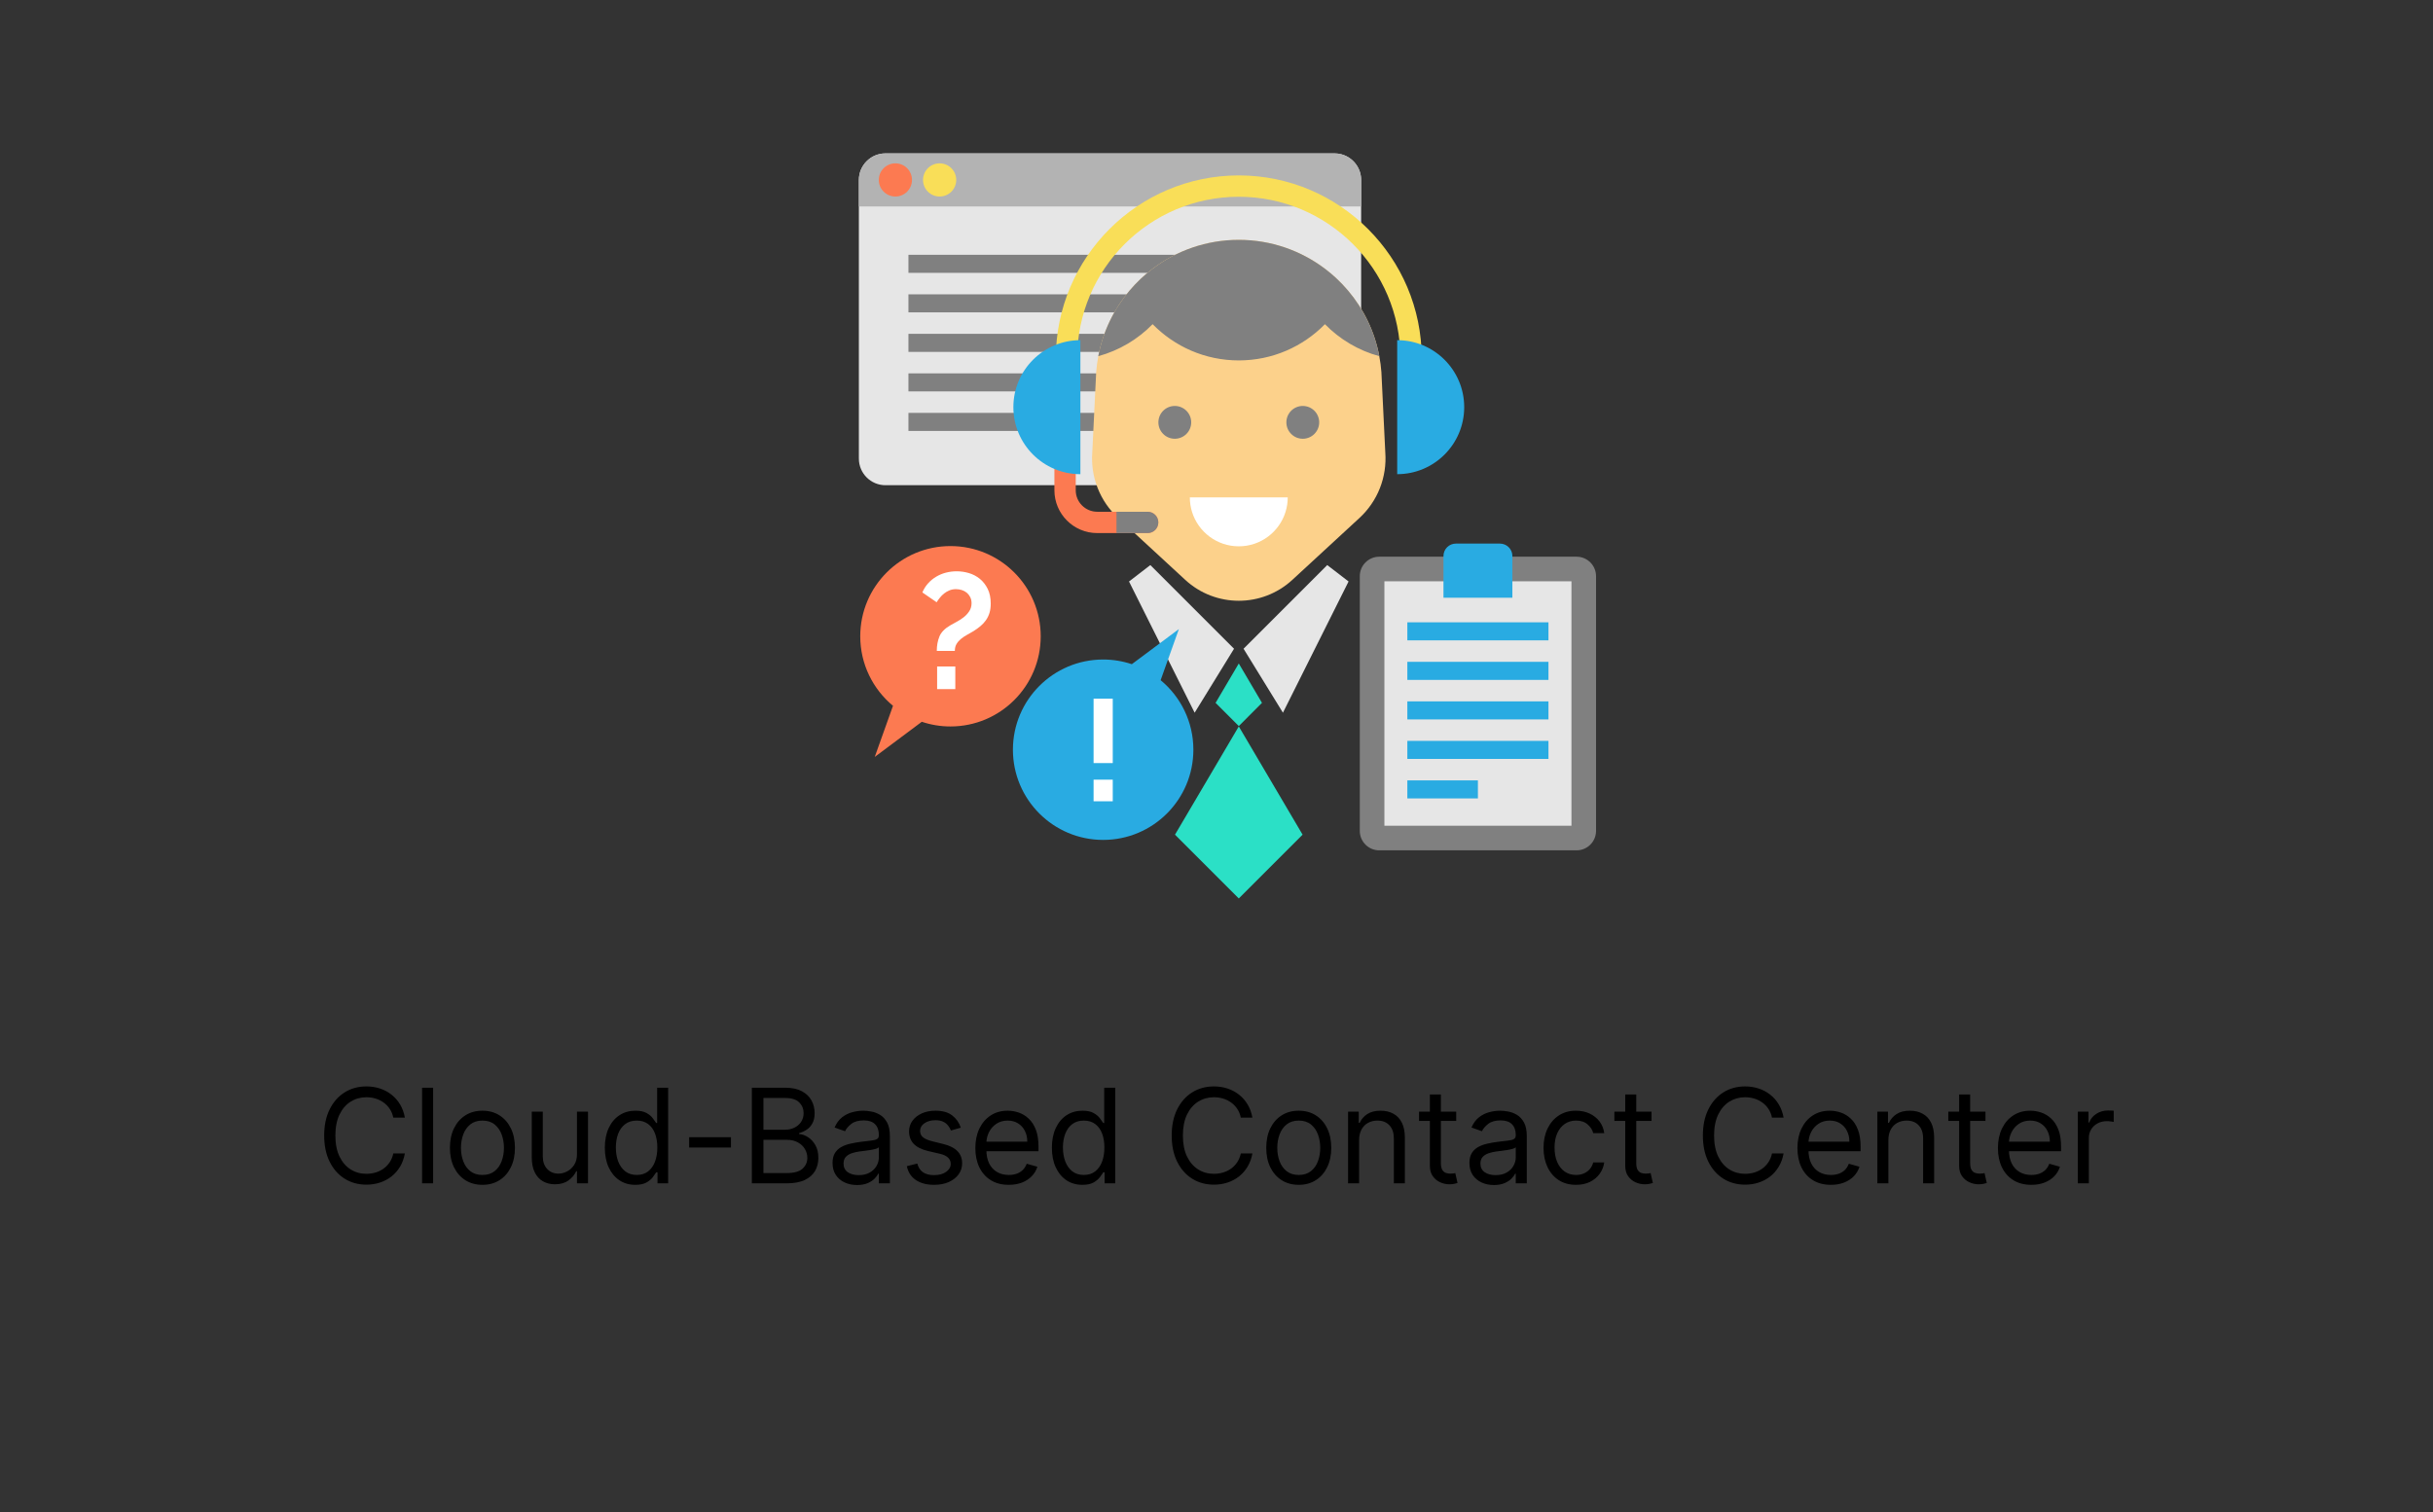
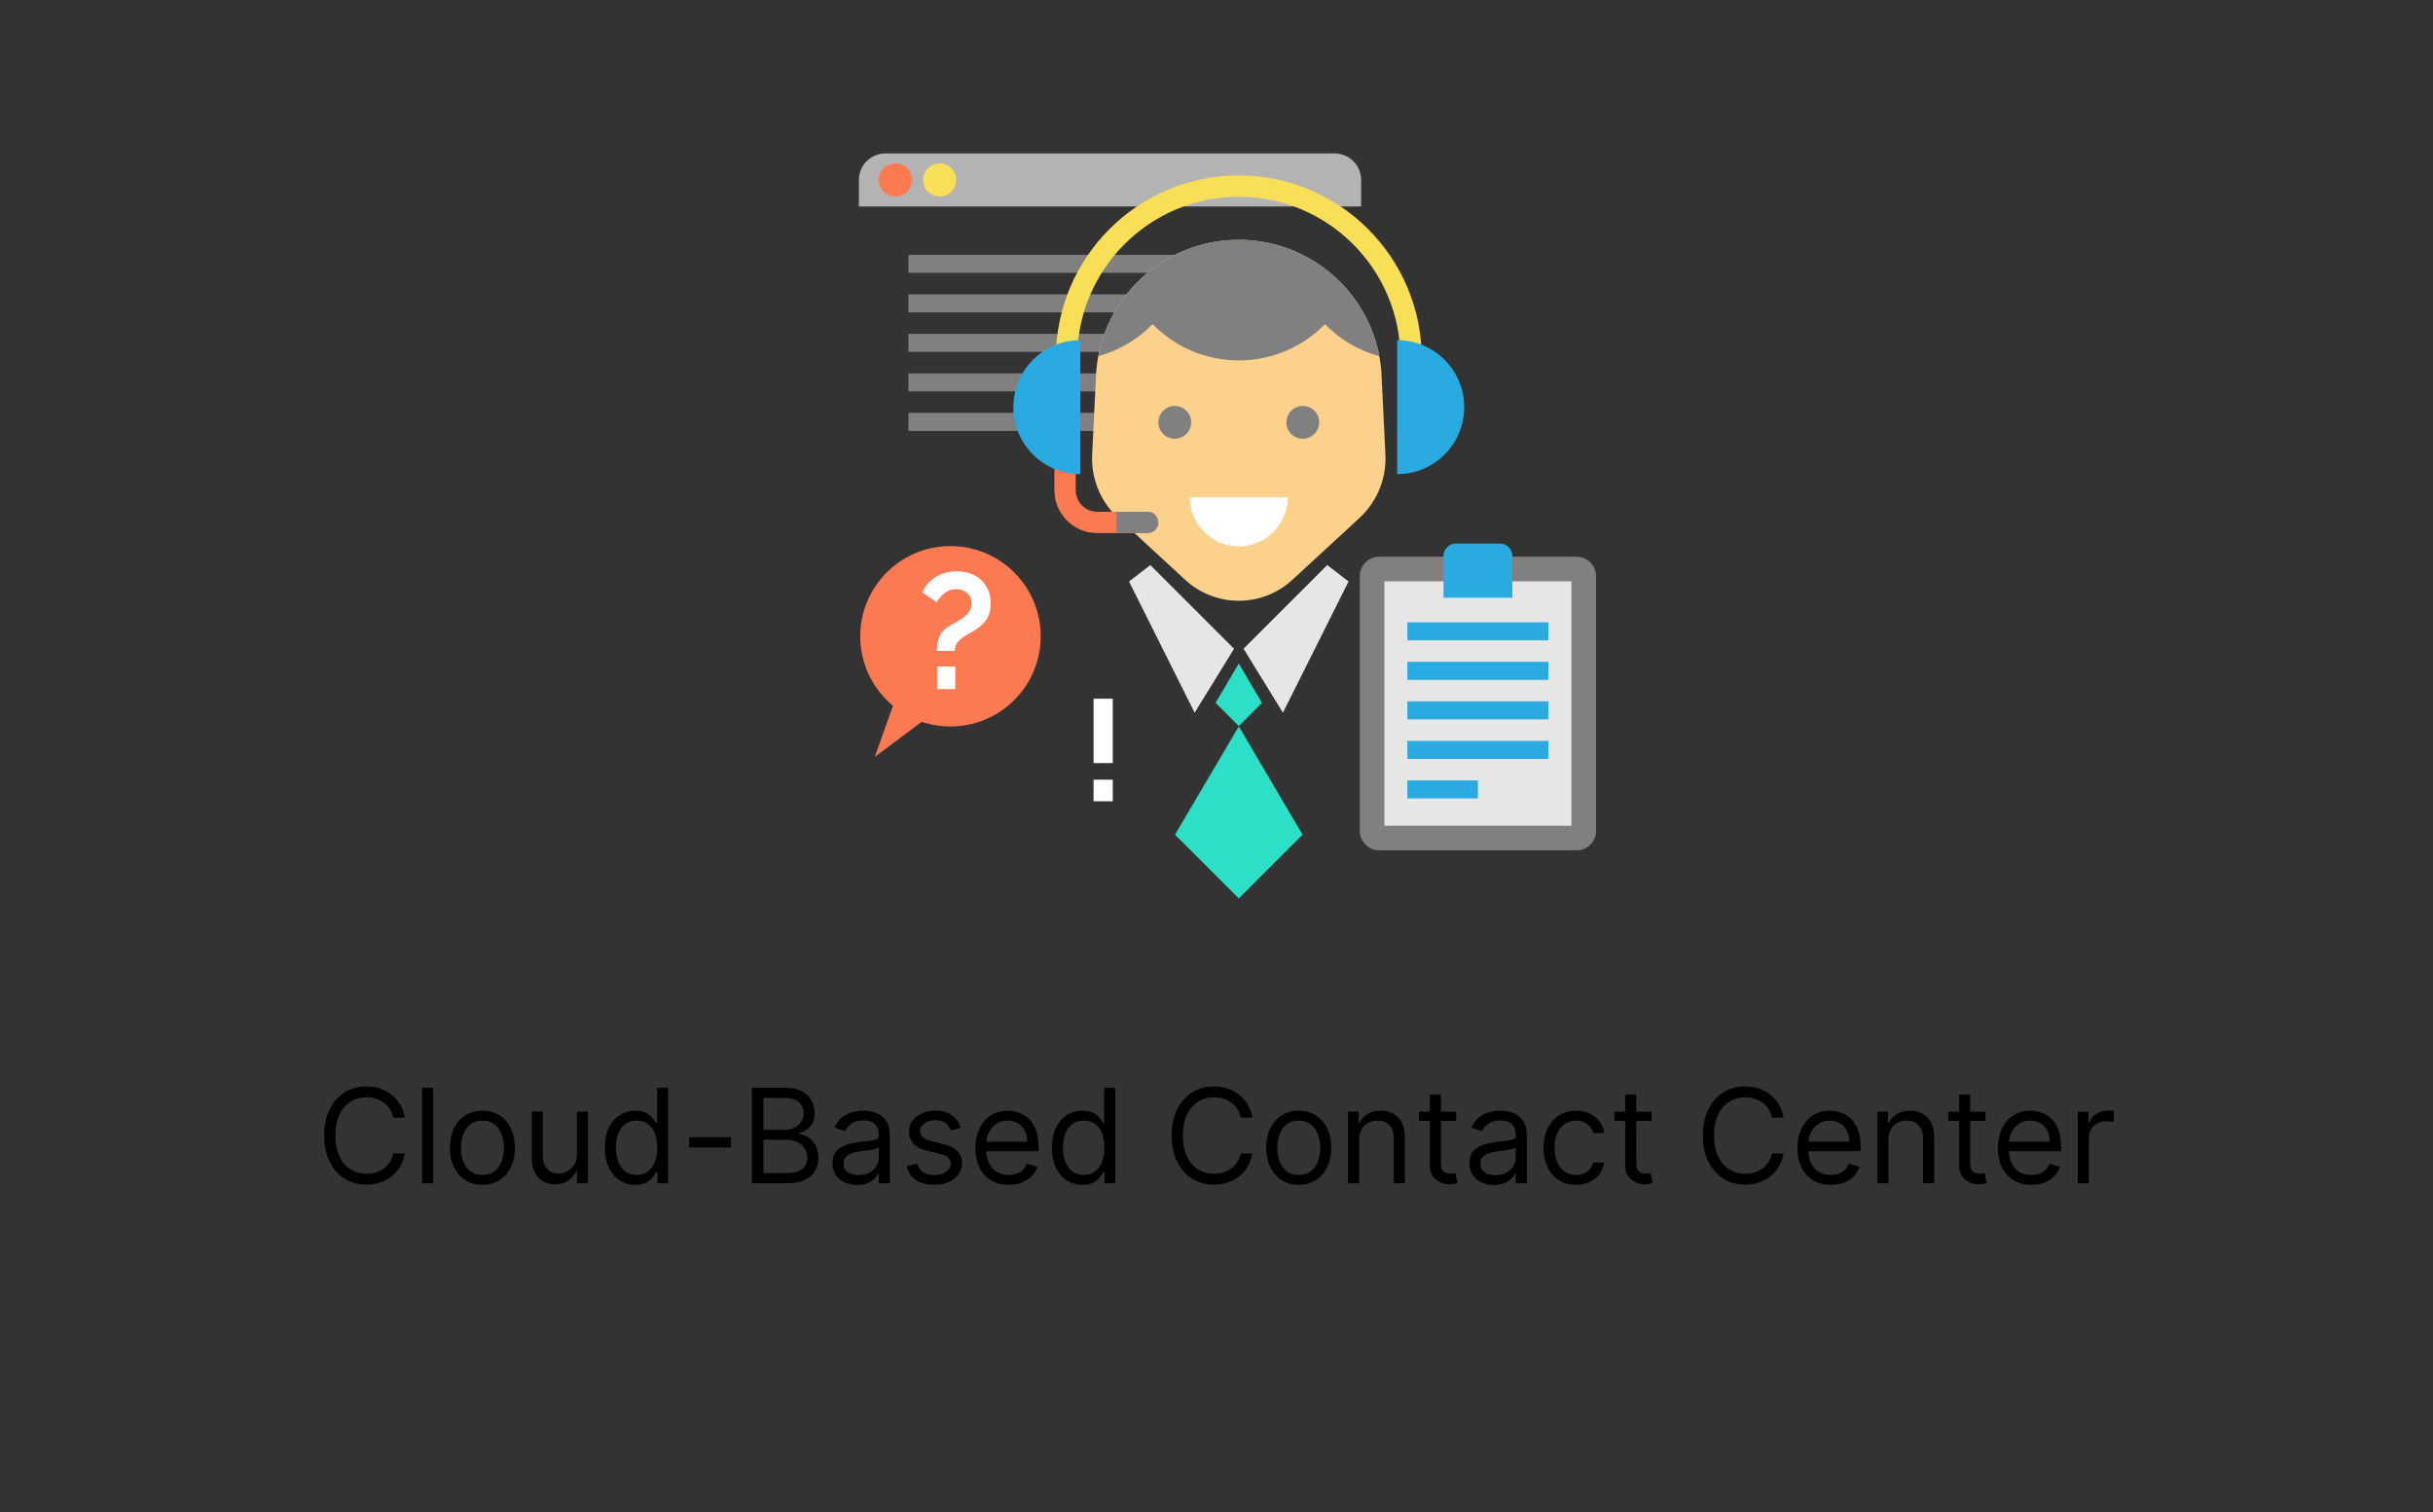
<svg xmlns="http://www.w3.org/2000/svg" width="111" height="69" viewBox="0 0 111 69" fill="none">
  <rect x="0" y="0" width="111" height="69" fill="#333333" stroke="none" />
  <g clip-path="url(#clip0_1579_111)">
    <path d="M18.471 51H17.943C17.912 50.848 17.857 50.715 17.779 50.599C17.702 50.484 17.608 50.388 17.498 50.31C17.388 50.23 17.267 50.17 17.133 50.131C17 50.091 16.861 50.071 16.716 50.071C16.451 50.071 16.212 50.138 15.998 50.271C15.785 50.405 15.615 50.602 15.489 50.861C15.364 51.121 15.301 51.44 15.301 51.818C15.301 52.196 15.364 52.515 15.489 52.775C15.615 53.035 15.785 53.231 15.998 53.365C16.212 53.499 16.451 53.565 16.716 53.565C16.861 53.565 17 53.545 17.133 53.506C17.267 53.466 17.388 53.407 17.498 53.329C17.608 53.249 17.702 53.152 17.779 53.037C17.857 52.92 17.912 52.787 17.943 52.636H18.471C18.432 52.859 18.359 53.059 18.254 53.235C18.149 53.411 18.018 53.561 17.862 53.685C17.706 53.807 17.53 53.9 17.336 53.964C17.143 54.028 16.936 54.06 16.716 54.06C16.344 54.06 16.013 53.969 15.723 53.787C15.433 53.605 15.205 53.347 15.039 53.011C14.873 52.676 14.79 52.278 14.79 51.818C14.79 51.358 14.873 50.96 15.039 50.625C15.205 50.29 15.433 50.031 15.723 49.849C16.013 49.668 16.344 49.577 16.716 49.577C16.936 49.577 17.143 49.609 17.336 49.673C17.53 49.736 17.706 49.83 17.862 49.954C18.018 50.076 18.149 50.225 18.254 50.401C18.359 50.576 18.432 50.776 18.471 51ZM19.76 49.636V54H19.257V49.636H19.76ZM22.011 54.068C21.715 54.068 21.456 53.998 21.233 53.857C21.011 53.717 20.838 53.52 20.713 53.267C20.589 53.014 20.527 52.719 20.527 52.381C20.527 52.04 20.589 51.742 20.713 51.488C20.838 51.234 21.011 51.036 21.233 50.896C21.456 50.755 21.715 50.685 22.011 50.685C22.306 50.685 22.564 50.755 22.786 50.896C23.009 51.036 23.182 51.234 23.306 51.488C23.431 51.742 23.493 52.04 23.493 52.381C23.493 52.719 23.431 53.014 23.306 53.267C23.182 53.52 23.009 53.717 22.786 53.857C22.564 53.998 22.306 54.068 22.011 54.068ZM22.011 53.617C22.235 53.617 22.42 53.559 22.564 53.444C22.709 53.329 22.817 53.178 22.886 52.99C22.956 52.803 22.991 52.599 22.991 52.381C22.991 52.162 22.956 51.958 22.886 51.769C22.817 51.58 22.709 51.428 22.564 51.311C22.42 51.195 22.235 51.136 22.011 51.136C21.786 51.136 21.601 51.195 21.456 51.311C21.312 51.428 21.204 51.58 21.135 51.769C21.065 51.958 21.03 52.162 21.03 52.381C21.03 52.599 21.065 52.803 21.135 52.99C21.204 53.178 21.312 53.329 21.456 53.444C21.601 53.559 21.786 53.617 22.011 53.617ZM26.323 52.662V50.727H26.826V54H26.323V53.446H26.289C26.213 53.612 26.093 53.754 25.931 53.87C25.77 53.985 25.565 54.043 25.318 54.043C25.113 54.043 24.931 53.998 24.772 53.908C24.613 53.818 24.488 53.681 24.397 53.499C24.306 53.316 24.261 53.085 24.261 52.807V50.727H24.764V52.773C24.764 53.011 24.831 53.202 24.964 53.344C25.099 53.486 25.271 53.557 25.48 53.557C25.605 53.557 25.732 53.525 25.861 53.461C25.992 53.397 26.101 53.299 26.189 53.167C26.279 53.035 26.323 52.867 26.323 52.662ZM28.983 54.068C28.71 54.068 28.47 53.999 28.261 53.861C28.052 53.722 27.889 53.526 27.771 53.273C27.653 53.019 27.594 52.719 27.594 52.372C27.594 52.028 27.653 51.73 27.771 51.477C27.889 51.224 28.053 51.029 28.263 50.891C28.473 50.754 28.716 50.685 28.992 50.685C29.205 50.685 29.373 50.72 29.497 50.791C29.622 50.861 29.717 50.94 29.782 51.03C29.849 51.118 29.901 51.19 29.938 51.247H29.98V49.636H30.483V54H29.997V53.497H29.938C29.901 53.557 29.848 53.632 29.78 53.723C29.712 53.812 29.614 53.893 29.488 53.964C29.362 54.033 29.193 54.068 28.983 54.068ZM29.051 53.617C29.253 53.617 29.424 53.564 29.563 53.459C29.702 53.352 29.808 53.205 29.88 53.018C29.953 52.829 29.989 52.611 29.989 52.364C29.989 52.119 29.953 51.906 29.882 51.722C29.811 51.538 29.706 51.394 29.567 51.292C29.428 51.188 29.256 51.136 29.051 51.136C28.838 51.136 28.661 51.191 28.519 51.3C28.378 51.408 28.272 51.555 28.201 51.742C28.132 51.926 28.097 52.133 28.097 52.364C28.097 52.597 28.132 52.808 28.203 52.999C28.276 53.188 28.382 53.338 28.523 53.45C28.665 53.561 28.841 53.617 29.051 53.617ZM33.349 51.895V52.364H31.44V51.895H33.349ZM34.302 54V49.636H35.827C36.131 49.636 36.382 49.689 36.58 49.794C36.777 49.898 36.924 50.038 37.021 50.214C37.117 50.389 37.166 50.582 37.166 50.795C37.166 50.983 37.132 51.138 37.065 51.26C37 51.382 36.913 51.479 36.805 51.55C36.699 51.621 36.583 51.673 36.458 51.707V51.75C36.592 51.758 36.726 51.805 36.861 51.891C36.996 51.976 37.109 52.098 37.2 52.257C37.291 52.416 37.336 52.611 37.336 52.841C37.336 53.06 37.286 53.256 37.187 53.431C37.087 53.606 36.93 53.744 36.716 53.847C36.501 53.949 36.222 54 35.879 54H34.302ZM34.83 53.531H35.879C36.224 53.531 36.469 53.465 36.614 53.331C36.76 53.196 36.833 53.033 36.833 52.841C36.833 52.693 36.795 52.557 36.72 52.432C36.645 52.305 36.538 52.205 36.398 52.129C36.259 52.053 36.094 52.014 35.904 52.014H34.83V53.531ZM34.83 51.554H35.81C35.969 51.554 36.113 51.523 36.241 51.46C36.37 51.398 36.472 51.31 36.548 51.196C36.624 51.082 36.663 50.949 36.663 50.795C36.663 50.604 36.596 50.441 36.462 50.307C36.329 50.173 36.117 50.105 35.827 50.105H34.83V51.554ZM39.099 54.077C38.892 54.077 38.703 54.038 38.534 53.959C38.365 53.88 38.231 53.766 38.132 53.617C38.032 53.466 37.983 53.284 37.983 53.071C37.983 52.883 38.02 52.731 38.093 52.615C38.167 52.497 38.266 52.405 38.39 52.338C38.513 52.271 38.65 52.222 38.799 52.189C38.949 52.155 39.1 52.128 39.252 52.108C39.451 52.082 39.613 52.063 39.736 52.05C39.861 52.036 39.952 52.013 40.009 51.98C40.067 51.947 40.096 51.891 40.096 51.81V51.793C40.096 51.582 40.039 51.419 39.924 51.303C39.81 51.186 39.637 51.128 39.406 51.128C39.166 51.128 38.978 51.18 38.841 51.285C38.705 51.391 38.609 51.503 38.554 51.622L38.076 51.452C38.162 51.253 38.275 51.098 38.417 50.987C38.561 50.875 38.717 50.797 38.886 50.753C39.056 50.707 39.224 50.685 39.389 50.685C39.494 50.685 39.615 50.697 39.751 50.723C39.889 50.747 40.022 50.798 40.15 50.874C40.279 50.951 40.386 51.067 40.471 51.222C40.556 51.376 40.599 51.584 40.599 51.844V54H40.096V53.557H40.071C40.037 53.628 39.98 53.704 39.9 53.785C39.821 53.866 39.715 53.935 39.583 53.992C39.451 54.048 39.289 54.077 39.099 54.077ZM39.176 53.625C39.375 53.625 39.542 53.586 39.679 53.508C39.816 53.43 39.92 53.329 39.99 53.205C40.061 53.082 40.096 52.952 40.096 52.815V52.355C40.075 52.381 40.028 52.404 39.956 52.425C39.885 52.445 39.802 52.463 39.709 52.479C39.616 52.493 39.526 52.506 39.438 52.517C39.351 52.527 39.281 52.535 39.227 52.543C39.096 52.56 38.974 52.587 38.86 52.626C38.748 52.663 38.657 52.719 38.588 52.794C38.52 52.868 38.485 52.969 38.485 53.097C38.485 53.271 38.55 53.403 38.679 53.493C38.81 53.581 38.975 53.625 39.176 53.625ZM43.835 51.46L43.383 51.588C43.355 51.513 43.313 51.44 43.258 51.369C43.204 51.296 43.13 51.236 43.036 51.19C42.942 51.143 42.822 51.119 42.676 51.119C42.476 51.119 42.309 51.166 42.175 51.258C42.043 51.349 41.977 51.465 41.977 51.605C41.977 51.73 42.023 51.829 42.114 51.901C42.204 51.974 42.346 52.034 42.54 52.082L43.025 52.202C43.318 52.273 43.536 52.381 43.679 52.528C43.823 52.673 43.895 52.859 43.895 53.088C43.895 53.276 43.841 53.443 43.733 53.591C43.626 53.739 43.477 53.855 43.285 53.94C43.094 54.026 42.871 54.068 42.616 54.068C42.282 54.068 42.006 53.996 41.788 53.851C41.569 53.706 41.43 53.494 41.372 53.216L41.849 53.097C41.895 53.273 41.981 53.405 42.107 53.493C42.235 53.581 42.402 53.625 42.608 53.625C42.842 53.625 43.028 53.575 43.166 53.476C43.305 53.375 43.375 53.254 43.375 53.114C43.375 53 43.335 52.905 43.255 52.828C43.176 52.75 43.054 52.692 42.889 52.653L42.344 52.526C42.044 52.455 41.824 52.344 41.683 52.195C41.544 52.045 41.474 51.856 41.474 51.631C41.474 51.446 41.526 51.283 41.63 51.141C41.735 50.999 41.878 50.887 42.058 50.806C42.24 50.725 42.446 50.685 42.676 50.685C43 50.685 43.254 50.756 43.439 50.898C43.625 51.04 43.757 51.227 43.835 51.46ZM46.024 54.068C45.709 54.068 45.436 53.999 45.208 53.859C44.98 53.719 44.805 53.523 44.681 53.271C44.559 53.019 44.498 52.724 44.498 52.389C44.498 52.054 44.559 51.758 44.681 51.503C44.805 51.246 44.977 51.045 45.197 50.902C45.419 50.757 45.677 50.685 45.973 50.685C46.143 50.685 46.311 50.713 46.478 50.77C46.644 50.827 46.795 50.919 46.931 51.047C47.068 51.173 47.176 51.341 47.258 51.55C47.338 51.758 47.379 52.016 47.379 52.321V52.534H44.856V52.099H46.867C46.867 51.915 46.831 51.75 46.757 51.605C46.684 51.46 46.581 51.346 46.446 51.262C46.312 51.178 46.154 51.136 45.973 51.136C45.772 51.136 45.599 51.186 45.453 51.285C45.308 51.383 45.196 51.511 45.118 51.669C45.04 51.827 45.001 51.996 45.001 52.176V52.466C45.001 52.713 45.044 52.923 45.129 53.094C45.216 53.265 45.336 53.395 45.489 53.484C45.642 53.572 45.821 53.617 46.024 53.617C46.156 53.617 46.275 53.598 46.382 53.561C46.49 53.523 46.583 53.466 46.661 53.391C46.739 53.314 46.799 53.219 46.842 53.105L47.328 53.242C47.277 53.406 47.191 53.551 47.07 53.676C46.949 53.8 46.8 53.896 46.623 53.966C46.445 54.034 46.245 54.068 46.024 54.068ZM49.38 54.068C49.107 54.068 48.866 53.999 48.657 53.861C48.449 53.722 48.285 53.526 48.167 53.273C48.049 53.019 47.99 52.719 47.99 52.372C47.99 52.028 48.049 51.73 48.167 51.477C48.285 51.224 48.449 51.029 48.659 50.891C48.87 50.754 49.113 50.685 49.388 50.685C49.601 50.685 49.77 50.72 49.893 50.791C50.018 50.861 50.113 50.94 50.179 51.03C50.245 51.118 50.297 51.19 50.334 51.247H50.377V49.636H50.88V54H50.394V53.497H50.334C50.297 53.557 50.245 53.632 50.176 53.723C50.108 53.812 50.011 53.893 49.885 53.964C49.758 54.033 49.59 54.068 49.38 54.068ZM49.448 53.617C49.65 53.617 49.82 53.564 49.959 53.459C50.098 53.352 50.204 53.205 50.277 53.018C50.349 52.829 50.385 52.611 50.385 52.364C50.385 52.119 50.35 51.906 50.279 51.722C50.208 51.538 50.103 51.394 49.963 51.292C49.824 51.188 49.652 51.136 49.448 51.136C49.235 51.136 49.057 51.191 48.915 51.3C48.775 51.408 48.669 51.555 48.598 51.742C48.528 51.926 48.493 52.133 48.493 52.364C48.493 52.597 48.529 52.808 48.6 52.999C48.672 53.188 48.779 53.338 48.919 53.45C49.061 53.561 49.238 53.617 49.448 53.617ZM57.137 51H56.609C56.578 50.848 56.523 50.715 56.445 50.599C56.368 50.484 56.275 50.388 56.164 50.31C56.054 50.23 55.933 50.17 55.799 50.131C55.666 50.091 55.527 50.071 55.382 50.071C55.117 50.071 54.878 50.138 54.664 50.271C54.451 50.405 54.281 50.602 54.154 50.861C54.029 51.121 53.967 51.44 53.967 51.818C53.967 52.196 54.029 52.515 54.154 52.775C54.281 53.035 54.451 53.231 54.664 53.365C54.878 53.499 55.117 53.565 55.382 53.565C55.527 53.565 55.666 53.545 55.799 53.506C55.933 53.466 56.054 53.407 56.164 53.329C56.275 53.249 56.368 53.152 56.445 53.037C56.523 52.92 56.578 52.787 56.609 52.636H57.137C57.098 52.859 57.025 53.059 56.92 53.235C56.815 53.411 56.684 53.561 56.528 53.685C56.372 53.807 56.196 53.9 56.002 53.964C55.809 54.028 55.602 54.06 55.382 54.06C55.01 54.06 54.679 53.969 54.389 53.787C54.099 53.605 53.871 53.347 53.705 53.011C53.539 52.676 53.456 52.278 53.456 51.818C53.456 51.358 53.539 50.96 53.705 50.625C53.871 50.29 54.099 50.031 54.389 49.849C54.679 49.668 55.01 49.577 55.382 49.577C55.602 49.577 55.809 49.609 56.002 49.673C56.196 49.736 56.372 49.83 56.528 49.954C56.684 50.076 56.815 50.225 56.92 50.401C57.025 50.576 57.098 50.776 57.137 51ZM59.253 54.068C58.957 54.068 58.698 53.998 58.475 53.857C58.253 53.717 58.08 53.52 57.955 53.267C57.831 53.014 57.77 52.719 57.77 52.381C57.77 52.04 57.831 51.742 57.955 51.488C58.08 51.234 58.253 51.036 58.475 50.896C58.698 50.755 58.957 50.685 59.253 50.685C59.548 50.685 59.807 50.755 60.028 50.896C60.251 51.036 60.425 51.234 60.548 51.488C60.673 51.742 60.736 52.04 60.736 52.381C60.736 52.719 60.673 53.014 60.548 53.267C60.425 53.52 60.251 53.717 60.028 53.857C59.807 53.998 59.548 54.068 59.253 54.068ZM59.253 53.617C59.477 53.617 59.662 53.559 59.807 53.444C59.952 53.329 60.059 53.178 60.128 52.99C60.198 52.803 60.233 52.599 60.233 52.381C60.233 52.162 60.198 51.958 60.128 51.769C60.059 51.58 59.952 51.428 59.807 51.311C59.662 51.195 59.477 51.136 59.253 51.136C59.028 51.136 58.844 51.195 58.699 51.311C58.554 51.428 58.447 51.58 58.377 51.769C58.307 51.958 58.273 52.162 58.273 52.381C58.273 52.599 58.307 52.803 58.377 52.99C58.447 53.178 58.554 53.329 58.699 53.444C58.844 53.559 59.028 53.617 59.253 53.617ZM62.006 52.031V54H61.503V50.727H61.989V51.239H62.032C62.108 51.072 62.225 50.939 62.381 50.838C62.537 50.736 62.739 50.685 62.986 50.685C63.208 50.685 63.402 50.73 63.568 50.821C63.734 50.91 63.863 51.047 63.956 51.23C64.048 51.412 64.094 51.642 64.094 51.92V54H63.591V51.955C63.591 51.697 63.525 51.497 63.391 51.354C63.258 51.209 63.074 51.136 62.841 51.136C62.681 51.136 62.537 51.171 62.411 51.241C62.286 51.31 62.187 51.412 62.115 51.545C62.042 51.679 62.006 51.841 62.006 52.031ZM66.436 50.727V51.153H64.74V50.727H66.436ZM65.235 49.943H65.737V53.062C65.737 53.205 65.758 53.311 65.799 53.382C65.842 53.452 65.896 53.499 65.961 53.523C66.028 53.545 66.098 53.557 66.172 53.557C66.228 53.557 66.273 53.554 66.308 53.548C66.344 53.541 66.372 53.535 66.394 53.531L66.496 53.983C66.462 53.996 66.414 54.008 66.353 54.021C66.292 54.035 66.215 54.043 66.121 54.043C65.979 54.043 65.84 54.012 65.703 53.951C65.568 53.89 65.456 53.797 65.367 53.672C65.279 53.547 65.235 53.389 65.235 53.199V49.943ZM68.156 54.077C67.948 54.077 67.76 54.038 67.591 53.959C67.422 53.88 67.288 53.766 67.188 53.617C67.089 53.466 67.039 53.284 67.039 53.071C67.039 52.883 67.076 52.731 67.15 52.615C67.224 52.497 67.323 52.405 67.446 52.338C67.57 52.271 67.706 52.222 67.855 52.189C68.006 52.155 68.157 52.128 68.309 52.108C68.508 52.082 68.669 52.063 68.793 52.05C68.918 52.036 69.009 52.013 69.066 51.98C69.124 51.947 69.153 51.891 69.153 51.81V51.793C69.153 51.582 69.095 51.419 68.98 51.303C68.867 51.186 68.694 51.128 68.463 51.128C68.222 51.128 68.034 51.18 67.898 51.285C67.761 51.391 67.666 51.503 67.61 51.622L67.133 51.452C67.218 51.253 67.332 51.098 67.474 50.987C67.617 50.875 67.774 50.797 67.943 50.753C68.113 50.707 68.281 50.685 68.445 50.685C68.551 50.685 68.671 50.697 68.808 50.723C68.945 50.747 69.078 50.798 69.206 50.874C69.335 50.951 69.443 51.067 69.528 51.222C69.613 51.376 69.656 51.584 69.656 51.844V54H69.153V53.557H69.127C69.093 53.628 69.036 53.704 68.957 53.785C68.877 53.866 68.772 53.935 68.639 53.992C68.507 54.048 68.346 54.077 68.156 54.077ZM68.232 53.625C68.431 53.625 68.599 53.586 68.735 53.508C68.873 53.43 68.977 53.329 69.046 53.205C69.117 53.082 69.153 52.952 69.153 52.815V52.355C69.132 52.381 69.085 52.404 69.012 52.425C68.941 52.445 68.859 52.463 68.765 52.479C68.673 52.493 68.583 52.506 68.495 52.517C68.408 52.527 68.338 52.535 68.284 52.543C68.153 52.56 68.031 52.587 67.917 52.626C67.805 52.663 67.714 52.719 67.644 52.794C67.576 52.868 67.542 52.969 67.542 53.097C67.542 53.271 67.607 53.403 67.736 53.493C67.867 53.581 68.032 53.625 68.232 53.625ZM71.903 54.068C71.596 54.068 71.332 53.996 71.11 53.851C70.889 53.706 70.718 53.506 70.599 53.252C70.48 52.998 70.42 52.707 70.42 52.381C70.42 52.048 70.481 51.755 70.603 51.501C70.727 51.245 70.899 51.045 71.119 50.902C71.341 50.757 71.599 50.685 71.894 50.685C72.125 50.685 72.332 50.727 72.517 50.812C72.701 50.898 72.853 51.017 72.971 51.17C73.088 51.324 73.162 51.503 73.19 51.707H72.687C72.649 51.558 72.564 51.426 72.431 51.311C72.301 51.195 72.125 51.136 71.903 51.136C71.707 51.136 71.535 51.188 71.387 51.29C71.241 51.391 71.127 51.533 71.044 51.718C70.963 51.901 70.923 52.117 70.923 52.364C70.923 52.617 70.963 52.837 71.042 53.024C71.123 53.212 71.237 53.357 71.383 53.461C71.531 53.565 71.704 53.617 71.903 53.617C72.034 53.617 72.152 53.594 72.259 53.548C72.365 53.503 72.456 53.438 72.529 53.352C72.603 53.267 72.656 53.165 72.687 53.045H73.19C73.162 53.239 73.091 53.413 72.979 53.568C72.868 53.721 72.721 53.843 72.538 53.934C72.356 54.023 72.144 54.068 71.903 54.068ZM75.348 50.727V51.153H73.652V50.727H75.348ZM74.147 49.943H74.65V53.062C74.65 53.205 74.67 53.311 74.711 53.382C74.754 53.452 74.808 53.499 74.873 53.523C74.94 53.545 75.01 53.557 75.084 53.557C75.14 53.557 75.185 53.554 75.221 53.548C75.256 53.541 75.284 53.535 75.306 53.531L75.408 53.983C75.374 53.996 75.326 54.008 75.265 54.021C75.204 54.035 75.127 54.043 75.033 54.043C74.891 54.043 74.752 54.012 74.615 53.951C74.481 53.89 74.368 53.797 74.279 53.672C74.191 53.547 74.147 53.389 74.147 53.199V49.943ZM81.372 51H80.843C80.812 50.848 80.757 50.715 80.679 50.599C80.603 50.484 80.509 50.388 80.398 50.31C80.289 50.23 80.167 50.17 80.034 50.131C79.9 50.091 79.761 50.071 79.616 50.071C79.352 50.071 79.113 50.138 78.898 50.271C78.685 50.405 78.515 50.602 78.389 50.861C78.264 51.121 78.201 51.44 78.201 51.818C78.201 52.196 78.264 52.515 78.389 52.775C78.515 53.035 78.685 53.231 78.898 53.365C79.113 53.499 79.352 53.565 79.616 53.565C79.761 53.565 79.9 53.545 80.034 53.506C80.167 53.466 80.289 53.407 80.398 53.329C80.509 53.249 80.603 53.152 80.679 53.037C80.757 52.92 80.812 52.787 80.843 52.636H81.372C81.332 52.859 81.26 53.059 81.154 53.235C81.049 53.411 80.919 53.561 80.762 53.685C80.606 53.807 80.431 53.9 80.236 53.964C80.043 54.028 79.836 54.06 79.616 54.06C79.244 54.06 78.913 53.969 78.623 53.787C78.334 53.605 78.106 53.347 77.939 53.011C77.773 52.676 77.69 52.278 77.69 51.818C77.69 51.358 77.773 50.96 77.939 50.625C78.106 50.29 78.334 50.031 78.623 49.849C78.913 49.668 79.244 49.577 79.616 49.577C79.836 49.577 80.043 49.609 80.236 49.673C80.431 49.736 80.606 49.83 80.762 49.954C80.919 50.076 81.049 50.225 81.154 50.401C81.26 50.576 81.332 50.776 81.372 51ZM83.53 54.068C83.214 54.068 82.942 53.999 82.714 53.859C82.486 53.719 82.311 53.523 82.187 53.271C82.065 53.019 82.004 52.724 82.004 52.389C82.004 52.054 82.065 51.758 82.187 51.503C82.311 51.246 82.483 51.045 82.703 50.902C82.924 50.757 83.183 50.685 83.478 50.685C83.649 50.685 83.817 50.713 83.984 50.77C84.15 50.827 84.301 50.919 84.437 51.047C84.574 51.173 84.682 51.341 84.763 51.55C84.844 51.758 84.885 52.016 84.885 52.321V52.534H82.362V52.099H84.373C84.373 51.915 84.337 51.75 84.263 51.605C84.19 51.46 84.087 51.346 83.951 51.262C83.818 51.178 83.66 51.136 83.478 51.136C83.278 51.136 83.105 51.186 82.959 51.285C82.814 51.383 82.702 51.511 82.624 51.669C82.546 51.827 82.507 51.996 82.507 52.176V52.466C82.507 52.713 82.549 52.923 82.635 53.094C82.721 53.265 82.841 53.395 82.995 53.484C83.148 53.572 83.326 53.617 83.53 53.617C83.662 53.617 83.781 53.598 83.888 53.561C83.996 53.523 84.089 53.466 84.167 53.391C84.245 53.314 84.305 53.219 84.348 53.105L84.834 53.242C84.782 53.406 84.697 53.551 84.576 53.676C84.455 53.8 84.306 53.896 84.128 53.966C83.951 54.034 83.751 54.068 83.53 54.068ZM86.153 52.031V54H85.65V50.727H86.135V51.239H86.178C86.255 51.072 86.371 50.939 86.528 50.838C86.684 50.736 86.885 50.685 87.133 50.685C87.354 50.685 87.548 50.73 87.714 50.821C87.88 50.91 88.01 51.047 88.102 51.23C88.194 51.412 88.241 51.642 88.241 51.92V54H87.738V51.955C87.738 51.697 87.671 51.497 87.537 51.354C87.404 51.209 87.221 51.136 86.988 51.136C86.827 51.136 86.684 51.171 86.557 51.241C86.432 51.31 86.334 51.412 86.261 51.545C86.189 51.679 86.153 51.841 86.153 52.031ZM90.583 50.727V51.153H88.887V50.727H90.583ZM89.381 49.943H89.884V53.062C89.884 53.205 89.904 53.311 89.946 53.382C89.988 53.452 90.042 53.499 90.108 53.523C90.174 53.545 90.245 53.557 90.319 53.557C90.374 53.557 90.419 53.554 90.455 53.548C90.49 53.541 90.519 53.535 90.54 53.531L90.642 53.983C90.608 53.996 90.561 54.008 90.5 54.021C90.439 54.035 90.361 54.043 90.267 54.043C90.125 54.043 89.986 54.012 89.85 53.951C89.715 53.89 89.603 53.797 89.513 53.672C89.425 53.547 89.381 53.389 89.381 53.199V49.943ZM92.676 54.068C92.361 54.068 92.089 53.999 91.86 53.859C91.633 53.719 91.457 53.523 91.334 53.271C91.212 53.019 91.151 52.724 91.151 52.389C91.151 52.054 91.212 51.758 91.334 51.503C91.457 51.246 91.629 51.045 91.849 50.902C92.071 50.757 92.329 50.685 92.625 50.685C92.796 50.685 92.964 50.713 93.13 50.77C93.296 50.827 93.447 50.919 93.584 51.047C93.72 51.173 93.829 51.341 93.91 51.55C93.991 51.758 94.031 52.016 94.031 52.321V52.534H91.508V52.099H93.52C93.52 51.915 93.483 51.75 93.409 51.605C93.337 51.46 93.233 51.346 93.098 51.262C92.965 51.178 92.807 51.136 92.625 51.136C92.425 51.136 92.251 51.186 92.105 51.285C91.96 51.383 91.849 51.511 91.771 51.669C91.692 51.827 91.653 51.996 91.653 52.176V52.466C91.653 52.713 91.696 52.923 91.781 53.094C91.868 53.265 91.988 53.395 92.141 53.484C92.295 53.572 92.473 53.617 92.676 53.617C92.808 53.617 92.928 53.598 93.034 53.561C93.142 53.523 93.235 53.466 93.313 53.391C93.391 53.314 93.452 53.219 93.494 53.105L93.98 53.242C93.929 53.406 93.843 53.551 93.722 53.676C93.602 53.8 93.452 53.896 93.275 53.966C93.097 54.034 92.898 54.068 92.676 54.068ZM94.796 54V50.727H95.282V51.222H95.316C95.376 51.06 95.484 50.928 95.64 50.827C95.796 50.727 95.972 50.676 96.168 50.676C96.205 50.676 96.251 50.677 96.307 50.678C96.362 50.68 96.404 50.682 96.433 50.685V51.196C96.415 51.192 96.376 51.185 96.315 51.177C96.256 51.167 96.192 51.162 96.126 51.162C95.967 51.162 95.825 51.195 95.7 51.262C95.576 51.327 95.478 51.418 95.406 51.535C95.335 51.65 95.299 51.781 95.299 51.929V54H94.796Z" fill="black" />
    <g clip-path="url(#clip1_1579_111)">
-       <path d="M62.099 8.214V20.928C62.099 21.49 61.717 21.963 61.198 22.101C61.096 22.128 60.99 22.142 60.885 22.142H40.398C39.728 22.142 39.184 21.599 39.184 20.928V8.214C39.184 7.544 39.728 7 40.398 7H60.885C60.993 7 61.098 7.014 61.198 7.041C61.717 7.179 62.099 7.652 62.099 8.214Z" fill="#E6E6E6" />
      <path d="M62.099 8.214V9.423H39.184V8.214C39.184 7.544 39.728 7 40.398 7H60.885C61.556 7 62.099 7.544 62.099 8.214Z" fill="#B3B3B3" />
      <path d="M40.85 8.968C41.268 8.968 41.607 8.629 41.607 8.211C41.607 7.793 41.268 7.454 40.85 7.454C40.432 7.454 40.093 7.793 40.093 8.211C40.093 8.629 40.432 8.968 40.85 8.968Z" fill="#FC7A51" />
      <path d="M42.868 8.968C43.287 8.968 43.626 8.629 43.626 8.211C43.626 7.793 43.287 7.454 42.868 7.454C42.45 7.454 42.111 7.793 42.111 8.211C42.111 8.629 42.45 8.968 42.868 8.968Z" fill="#F9DE58" />
      <path d="M41.446 11.627H59.038V12.451H41.446V11.627ZM41.446 13.431H59.038V14.254H41.446V13.431ZM41.446 15.234H59.038V16.058H41.446V15.234ZM41.446 17.038H59.038V17.861H41.446V17.038ZM41.446 18.841H59.038V19.665H41.446V18.841Z" fill="#808080" />
      <path d="M62.025 23.634L58.961 26.46C57.58 27.733 55.453 27.733 54.073 26.46L51.01 23.634C50.601 23.257 50.283 22.793 50.08 22.276C49.876 21.759 49.791 21.202 49.833 20.648L50.011 16.98C50.03 16.733 50.061 16.491 50.107 16.253C50.32 15.125 50.821 14.104 51.528 13.266C51.842 12.892 52.198 12.556 52.587 12.262C53.683 11.433 55.046 10.945 56.517 10.945C57.988 10.945 59.351 11.434 60.447 12.262C60.623 12.395 60.792 12.536 60.954 12.686C61.15 12.868 61.334 13.061 61.507 13.265C62.214 14.104 62.715 15.125 62.927 16.253C62.973 16.491 63.005 16.733 63.023 16.98L63.201 20.648C63.242 21.202 63.158 21.758 62.955 22.276C62.751 22.793 62.433 23.257 62.025 23.634Z" fill="#FCD18B" />
      <path d="M58.75 22.697C58.75 22.923 58.716 23.148 58.648 23.364C58.365 24.272 57.517 24.93 56.517 24.93C55.516 24.93 54.668 24.272 54.385 23.364C54.318 23.148 54.283 22.923 54.284 22.697H58.75Z" fill="white" />
      <path d="M64.863 16.352H63.89C63.89 12.286 60.582 8.979 56.517 8.979C52.451 8.979 49.144 12.286 49.144 16.352H48.17C48.17 11.749 51.915 8.005 56.517 8.005C61.119 8.005 64.863 11.75 64.863 16.352Z" fill="#F9DE58" />
      <path d="M62.927 16.253C62.715 15.125 62.214 14.104 61.506 13.265C61.334 13.061 61.149 12.868 60.954 12.686C60.876 12.613 60.795 12.543 60.714 12.474C60.697 12.46 60.68 12.448 60.664 12.434C60.597 12.379 60.529 12.325 60.46 12.272C60.456 12.269 60.452 12.265 60.447 12.262L60.447 12.262C59.35 11.435 57.988 10.945 56.517 10.945C55.046 10.945 53.683 11.434 52.587 12.262L52.587 12.262C52.585 12.263 52.584 12.265 52.582 12.266C52.492 12.334 52.403 12.405 52.316 12.478L52.291 12.499C52.208 12.57 52.127 12.643 52.048 12.717C52.038 12.726 52.029 12.735 52.019 12.744C51.94 12.82 51.862 12.898 51.786 12.978C51.779 12.985 51.772 12.992 51.765 13C51.684 13.086 51.604 13.175 51.528 13.266C50.82 14.104 50.319 15.125 50.107 16.253C51.062 15.993 51.913 15.481 52.586 14.793C53.585 15.813 54.977 16.447 56.517 16.447C58.057 16.447 59.449 15.813 60.447 14.794C61.12 15.481 61.971 15.994 62.927 16.253Z" fill="#808080" />
      <path d="M53.597 20.022C54.011 20.022 54.346 19.687 54.346 19.273C54.346 18.86 54.011 18.525 53.597 18.525C53.184 18.525 52.849 18.86 52.849 19.273C52.849 19.687 53.184 20.022 53.597 20.022Z" fill="#808080" />
      <path d="M59.436 20.022C59.849 20.022 60.185 19.687 60.185 19.273C60.185 18.86 59.849 18.525 59.436 18.525C59.023 18.525 58.688 18.86 58.688 19.273C58.688 19.687 59.023 20.022 59.436 20.022Z" fill="#808080" />
      <path d="M52.482 25.786L56.3 29.604L54.503 32.523L51.509 26.535L52.482 25.786ZM60.552 25.786L56.734 29.604L58.531 32.523L61.525 26.535L60.552 25.786Z" fill="#E6E6E6" />
      <path d="M57.575 32.074L56.517 30.277L55.458 32.074L56.517 33.133L57.575 32.074ZM59.428 38.089L56.517 33.149L53.606 38.089L56.517 41L59.428 38.089Z" fill="#2BE0C6" />
-       <path d="M52.846 23.84C52.846 23.974 52.791 24.096 52.704 24.184C52.612 24.275 52.489 24.326 52.359 24.326H50.059C48.98 24.326 48.105 23.451 48.105 22.372V21.07H49.078V22.372C49.078 22.914 49.517 23.353 50.059 23.353H52.359C52.489 23.353 52.612 23.404 52.703 23.495C52.795 23.587 52.846 23.71 52.846 23.84Z" fill="#FC7A51" />
+       <path d="M52.846 23.84C52.846 23.974 52.791 24.096 52.704 24.184C52.612 24.275 52.489 24.326 52.359 24.326H50.059C48.98 24.326 48.105 23.451 48.105 22.372V21.07H49.078V22.372C49.078 22.914 49.517 23.353 50.059 23.353H52.359C52.489 23.353 52.612 23.404 52.703 23.495Z" fill="#FC7A51" />
      <path d="M49.29 15.523C47.602 15.523 46.233 16.892 46.233 18.58C46.233 20.269 47.602 21.638 49.29 21.638M63.744 15.523C65.432 15.523 66.801 16.892 66.801 18.58C66.801 20.269 65.432 21.638 63.744 21.638" fill="#29ABE2" />
      <path d="M52.846 23.84C52.846 23.974 52.791 24.096 52.704 24.184C52.612 24.275 52.488 24.326 52.359 24.326H50.937V23.353H52.359C52.488 23.353 52.612 23.404 52.703 23.495C52.795 23.587 52.846 23.711 52.846 23.84ZM71.926 38.804H62.926C62.435 38.804 62.037 38.406 62.037 37.914V26.294C62.037 25.803 62.435 25.404 62.926 25.404H71.927C72.418 25.404 72.816 25.803 72.816 26.294V37.914C72.816 38.406 72.418 38.804 71.926 38.804Z" fill="#808080" />
      <path d="M63.16 26.527H71.694V37.681H63.16V26.527Z" fill="#E6E6E6" />
      <path d="M68.432 24.806H66.421C66.271 24.806 66.127 24.865 66.02 24.972C65.914 25.078 65.855 25.222 65.855 25.372V27.276H68.999V25.372C68.999 25.222 68.939 25.078 68.832 24.972C68.726 24.865 68.582 24.806 68.432 24.806ZM64.207 28.399H70.645V29.222H64.207V28.399ZM64.207 30.202H70.645V31.026H64.207V30.202ZM64.207 32.006H70.645V32.829H64.207V32.006ZM64.207 33.809H70.645V34.633H64.207V33.809ZM64.207 35.613H67.426V36.436H64.207V35.613Z" fill="#29ABE2" />
      <path d="M43.363 24.919C41.09 24.919 39.247 26.761 39.247 29.035C39.247 30.312 39.829 31.453 40.741 32.208L39.908 34.541L42.054 32.938L42.053 32.937C42.475 33.079 42.918 33.151 43.363 33.151C45.637 33.151 47.48 31.308 47.48 29.035C47.48 26.761 45.637 24.919 43.363 24.919Z" fill="#FC7A51" />
      <path d="M42.739 29.704C42.739 29.46 42.779 29.241 42.859 29.046C42.938 28.852 43.103 28.683 43.352 28.538C43.443 28.484 43.535 28.433 43.629 28.384C43.742 28.325 43.849 28.256 43.951 28.179C44.054 28.101 44.144 28.006 44.216 27.898C44.288 27.791 44.325 27.668 44.325 27.528C44.325 27.423 44.305 27.331 44.265 27.251C44.227 27.174 44.173 27.105 44.108 27.049C44.043 26.995 43.967 26.953 43.88 26.926C43.794 26.899 43.704 26.885 43.614 26.885C43.505 26.885 43.405 26.904 43.315 26.941C43.225 26.978 43.144 27.026 43.072 27.083C43 27.14 42.935 27.206 42.878 27.278C42.825 27.343 42.776 27.412 42.732 27.483L42.081 27.035C42.146 26.88 42.232 26.743 42.339 26.623C42.445 26.504 42.569 26.402 42.706 26.32C42.844 26.237 42.994 26.174 43.151 26.133C43.312 26.091 43.478 26.07 43.644 26.07C43.834 26.07 44.021 26.097 44.205 26.152C44.387 26.206 44.556 26.294 44.703 26.414C44.85 26.534 44.969 26.687 45.062 26.874C45.154 27.061 45.2 27.284 45.2 27.543C45.2 27.703 45.181 27.844 45.144 27.966C45.108 28.084 45.054 28.197 44.983 28.299C44.913 28.399 44.83 28.489 44.736 28.568C44.635 28.653 44.527 28.73 44.415 28.8C44.316 28.859 44.216 28.916 44.115 28.972C44.019 29.024 43.928 29.086 43.842 29.155C43.762 29.22 43.694 29.298 43.64 29.387C43.588 29.474 43.562 29.58 43.562 29.705H42.739V29.704ZM42.754 31.447V30.415H43.584V31.447H42.754Z" fill="white" />
-       <path d="M52.951 31.039L53.784 28.706L51.638 30.308L51.639 30.31C51.217 30.168 50.774 30.096 50.329 30.096C48.055 30.096 46.212 31.939 46.212 34.212C46.212 36.485 48.055 38.328 50.329 38.328C52.602 38.328 54.445 36.485 54.445 34.212C54.445 32.935 53.864 31.794 52.951 31.039Z" fill="#29ABE2" />
      <path d="M49.892 34.822V31.884H50.767V34.822H49.892ZM49.892 36.565V35.579H50.767V36.565H49.892Z" fill="white" />
    </g>
  </g>
  <defs>
    <clipPath id="clip0_1579_111">
      <rect width="109.371" height="68.357" fill="white" transform="translate(0.701)" />
    </clipPath>
    <clipPath id="clip1_1579_111">
      <rect width="34" height="34" fill="white" transform="translate(39 7)" />
    </clipPath>
  </defs>
</svg>